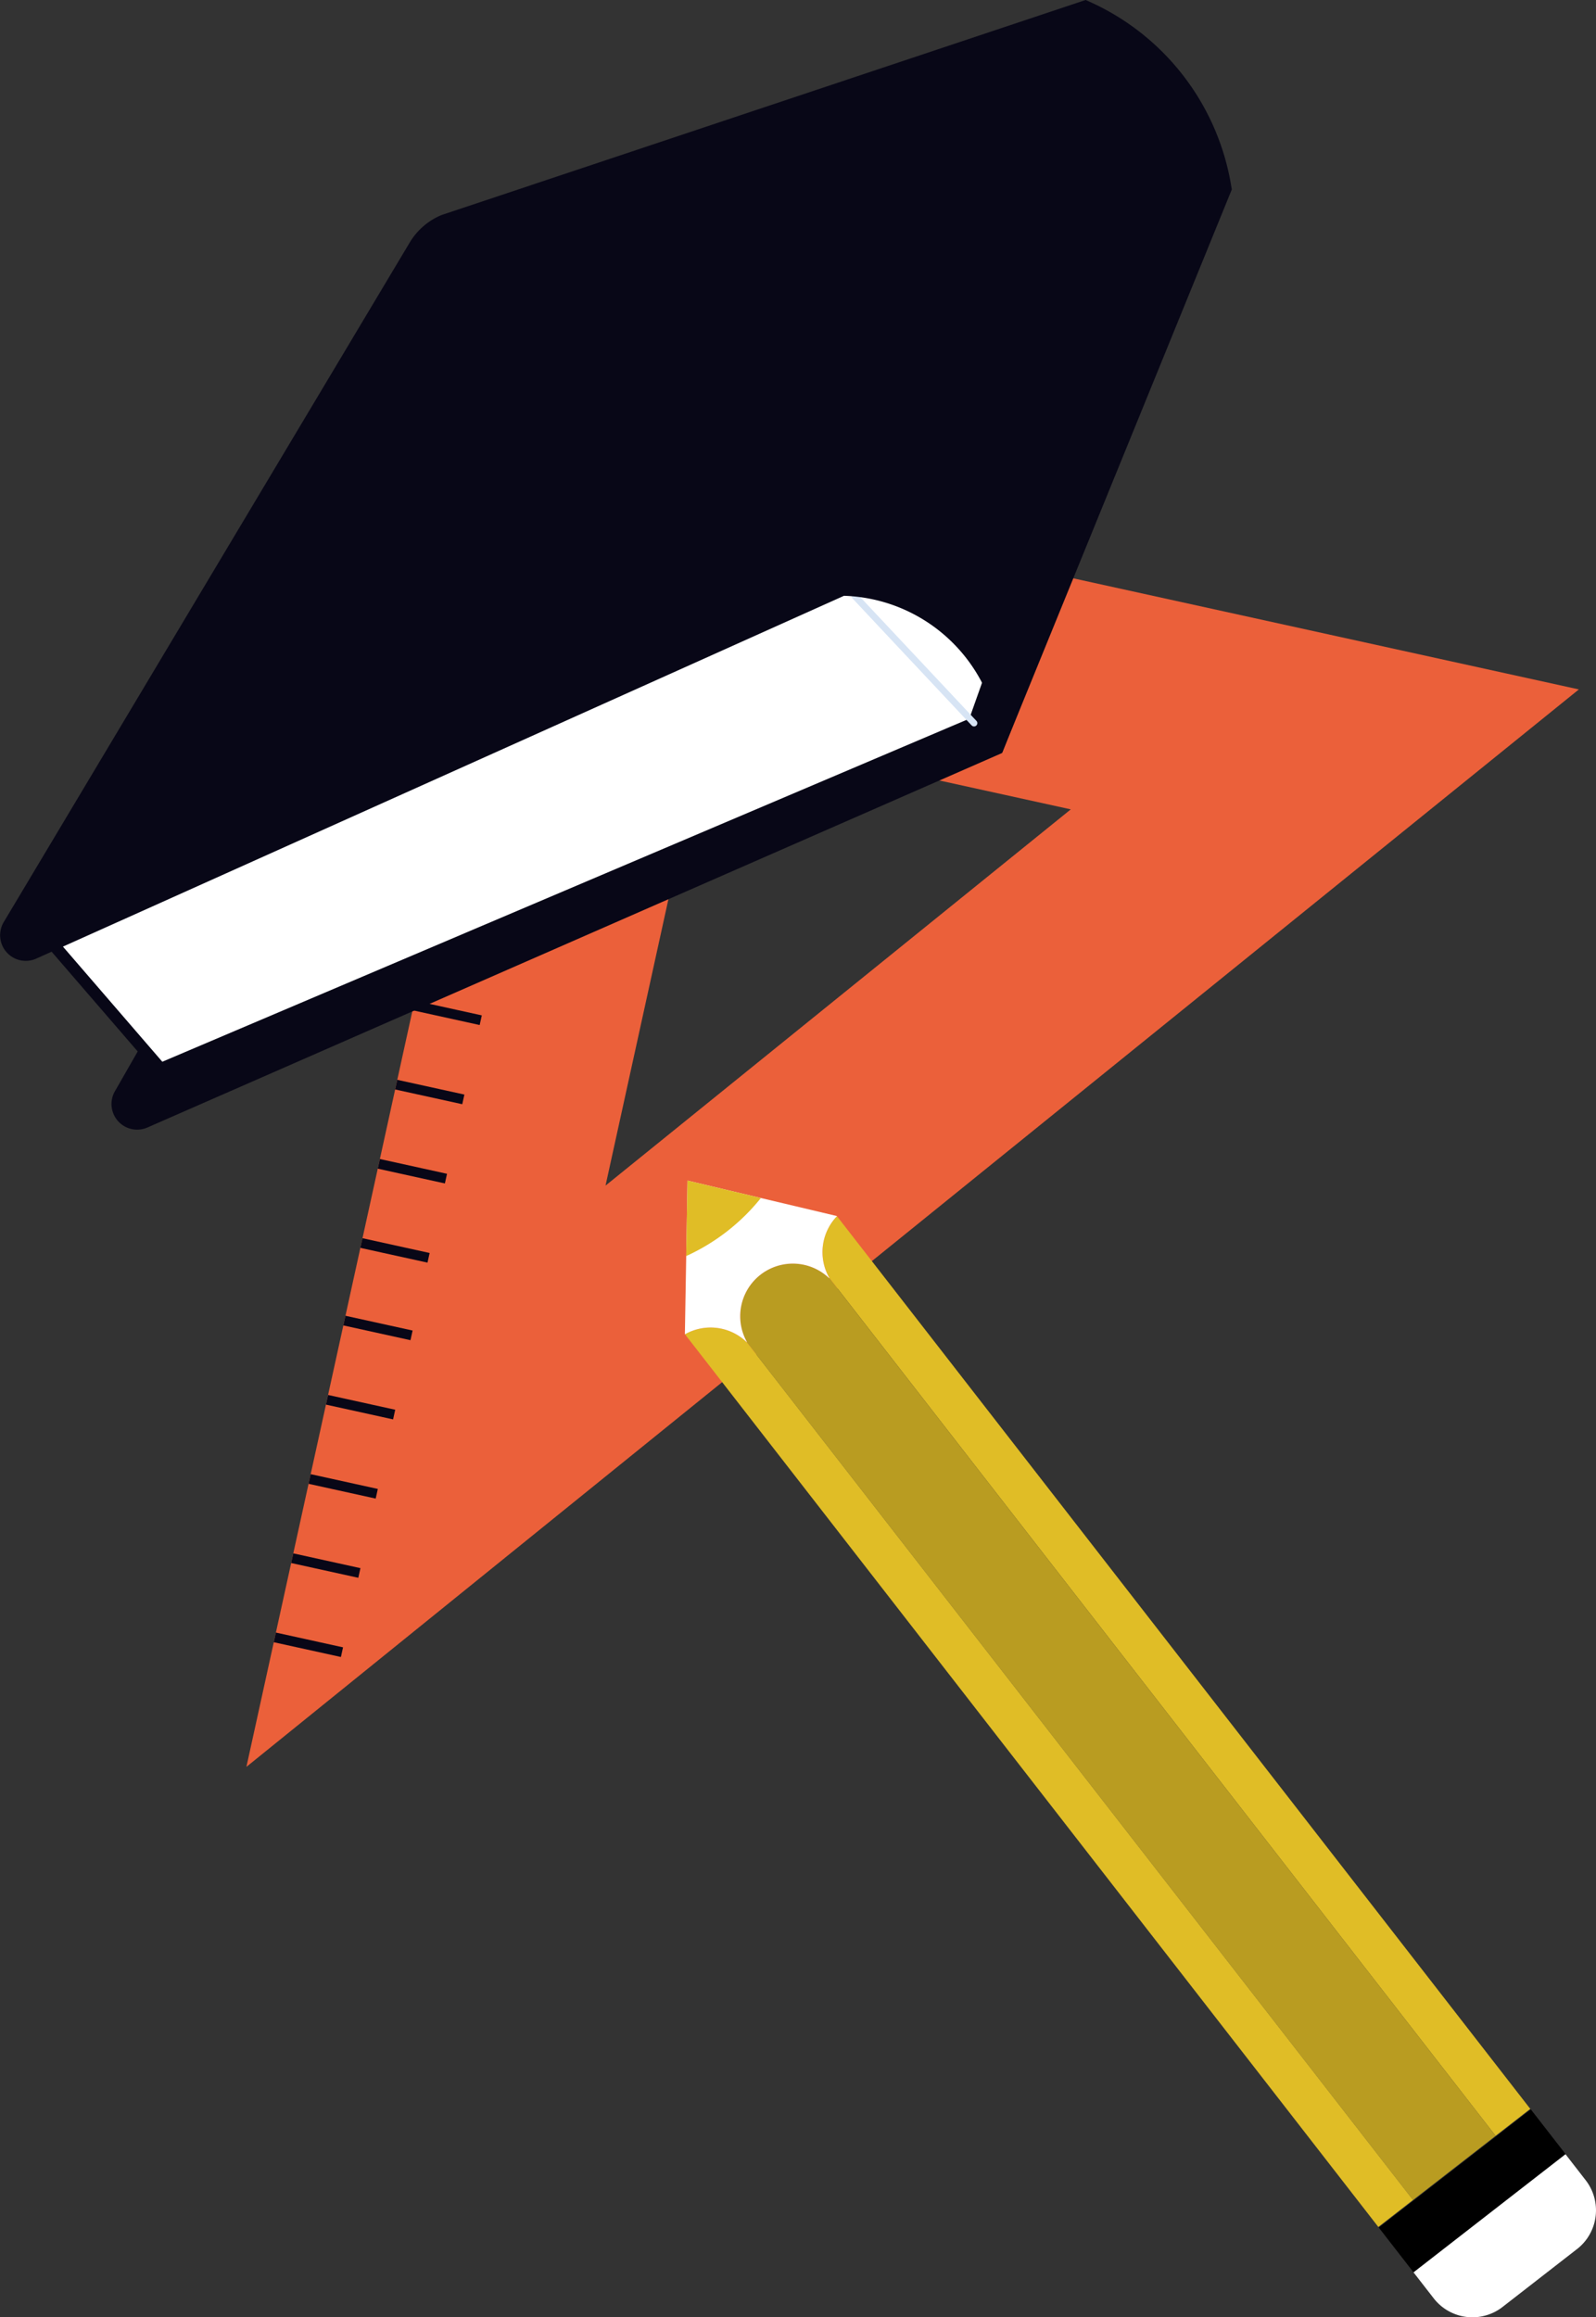
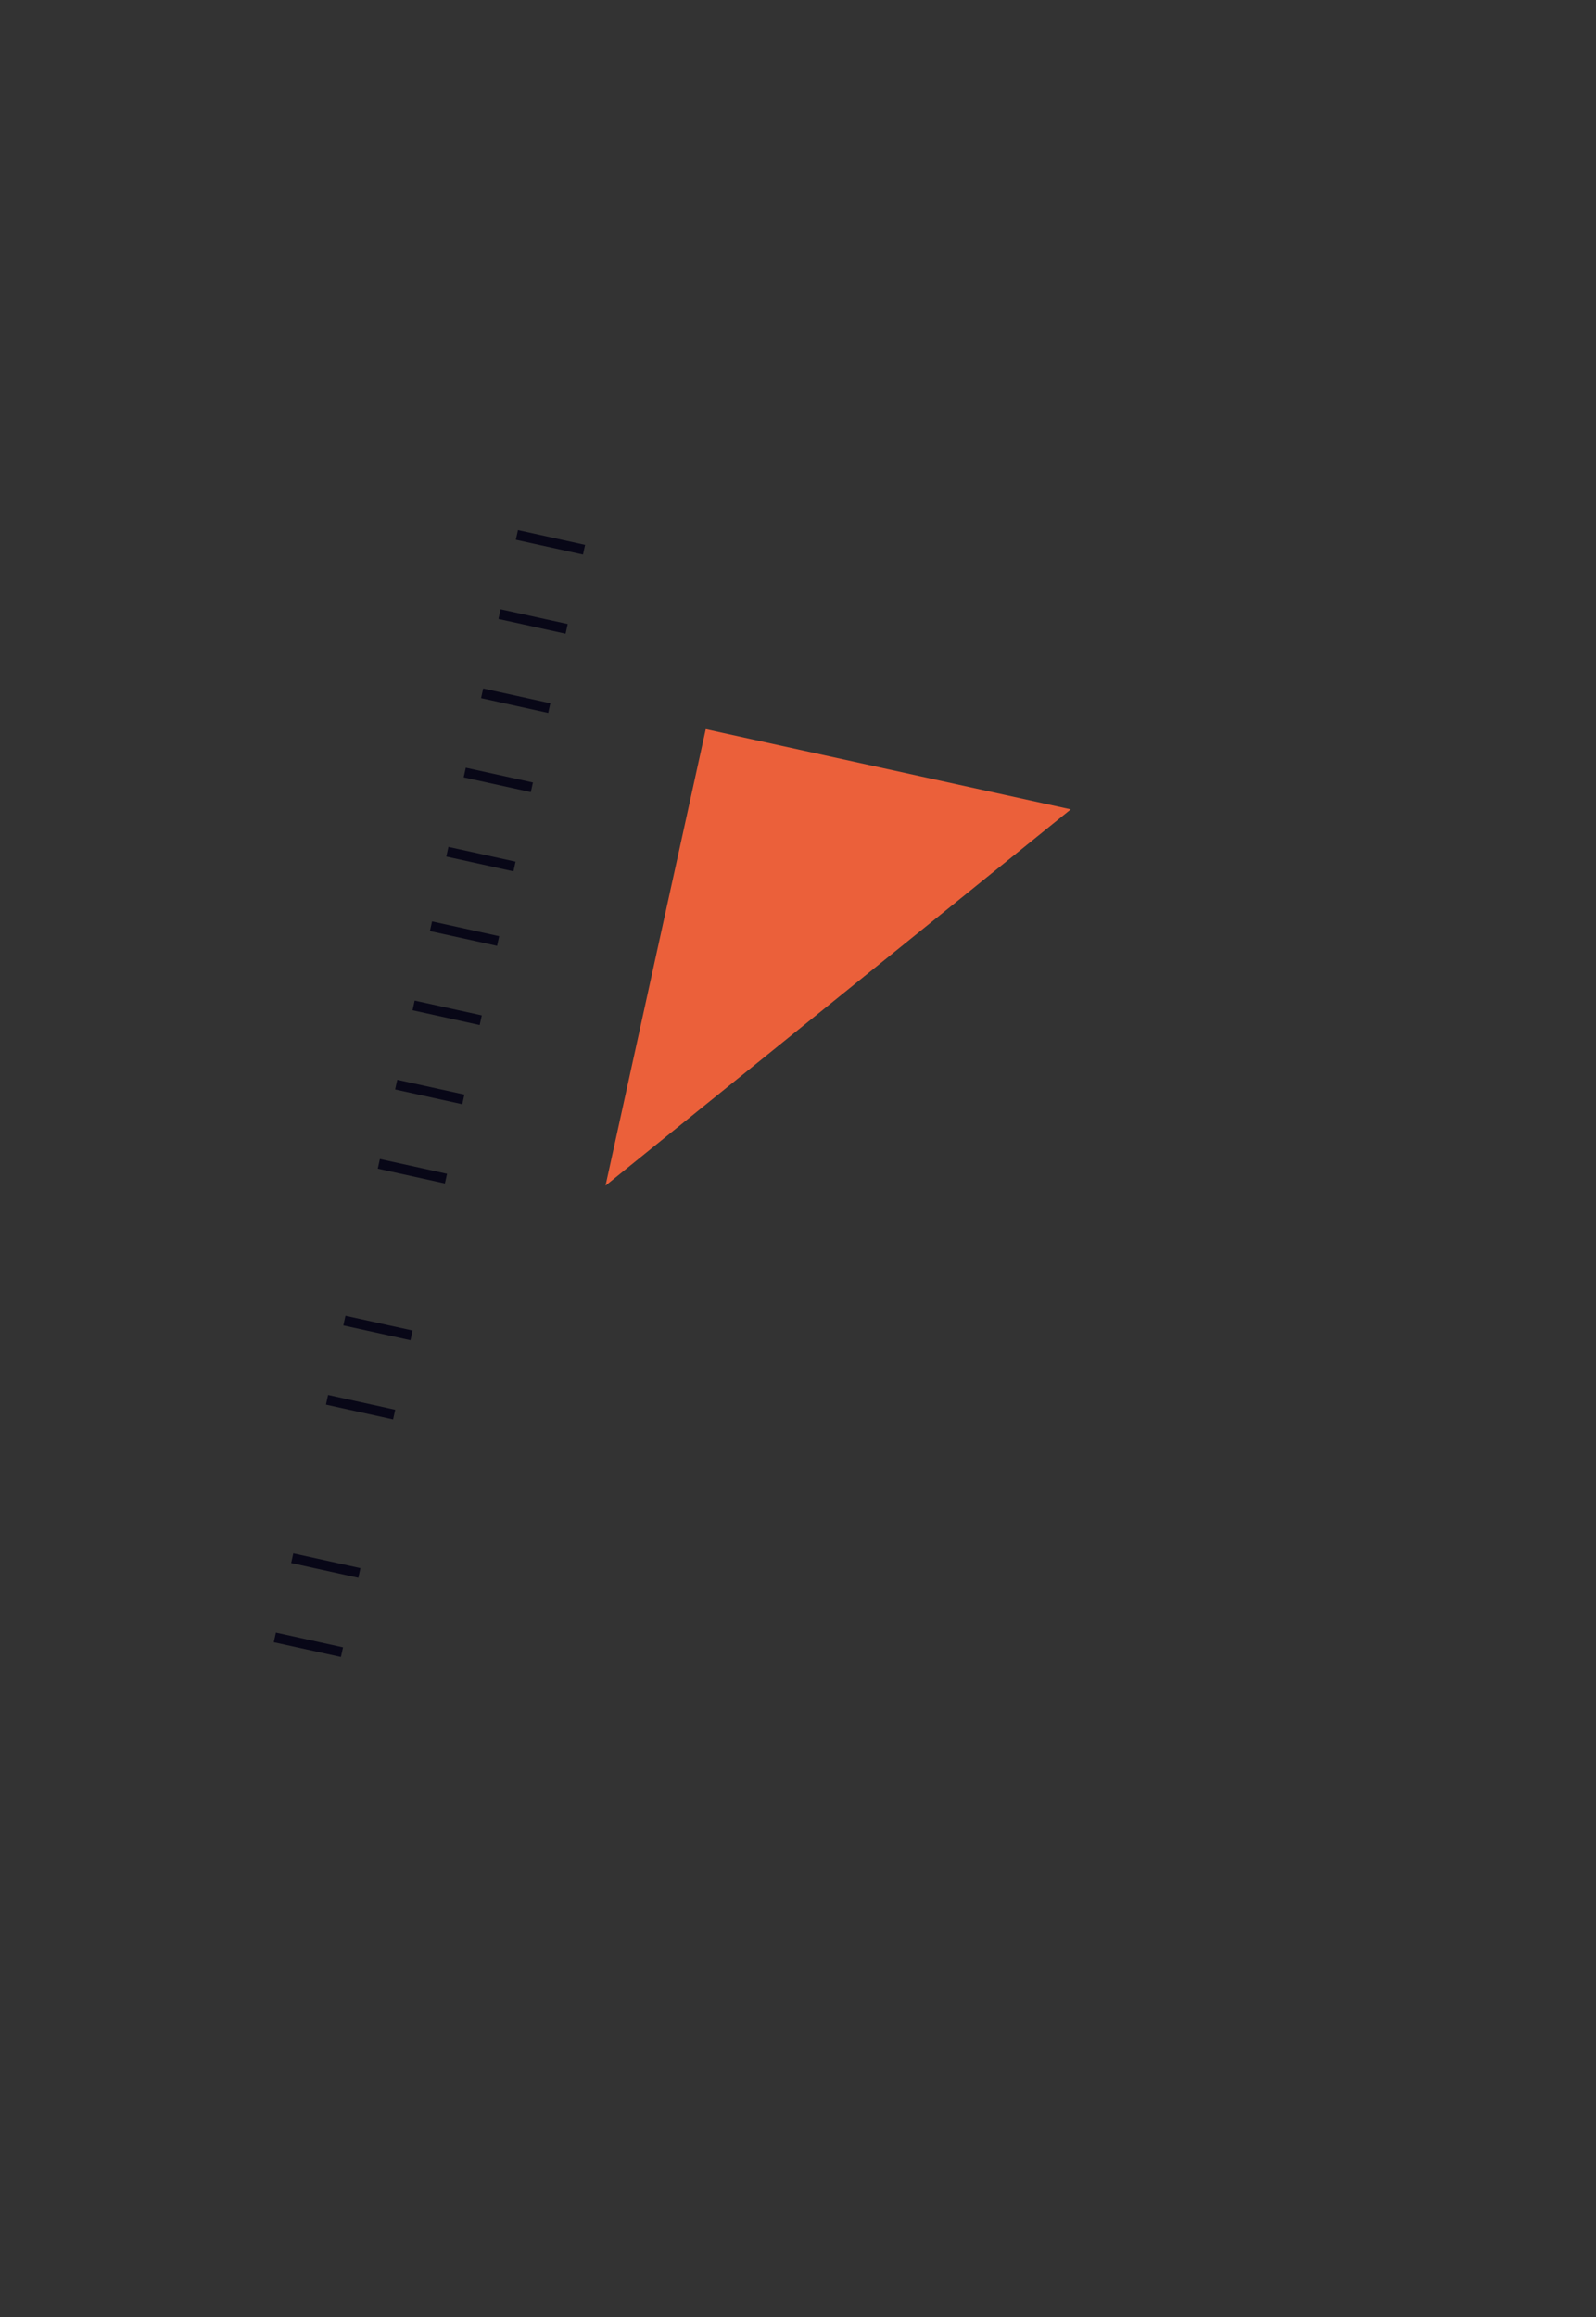
<svg xmlns="http://www.w3.org/2000/svg" id="グループ_47" data-name="グループ 47" width="274.388" height="398.239" viewBox="0 0 274.388 398.239">
  <rect x="0" y="0" width="274.388" height="398.239" fill="#333333" stroke="none" />
  <defs>
    <clipPath id="clip-path">
-       <rect id="長方形_137" data-name="長方形 137" width="274.388" height="398.239" fill="none" />
-     </clipPath>
+       </clipPath>
  </defs>
-   <path id="パス_380" data-name="パス 380" d="M124.2,139.594l179.732,39.478L74.854,364.238ZM153.824,185.9l-17.23,78.444,79.988-64.659Z" transform="translate(-32.49 -60.591)" fill="#eb603a" />
+   <path id="パス_380" data-name="パス 380" d="M124.2,139.594L74.854,364.238ZM153.824,185.9l-17.23,78.444,79.988-64.659Z" transform="translate(-32.49 -60.591)" fill="#eb603a" />
  <rect id="長方形_121" data-name="長方形 121" width="1.698" height="11.815" transform="matrix(0.215, -0.977, 0.977, 0.215, 88.684, 92.758)" fill="#080717" />
  <rect id="長方形_122" data-name="長方形 122" width="1.698" height="11.815" transform="translate(85.695 106.369) rotate(-77.613)" fill="#080717" />
  <rect id="長方形_123" data-name="長方形 123" width="1.698" height="11.815" transform="matrix(0.215, -0.977, 0.977, 0.215, 82.705, 119.98)" fill="#080717" />
  <rect id="長方形_124" data-name="長方形 124" width="1.698" height="11.815" transform="matrix(0.215, -0.977, 0.977, 0.215, 79.715, 133.593)" fill="#080717" />
  <rect id="長方形_125" data-name="長方形 125" width="1.698" height="11.815" transform="matrix(0.215, -0.977, 0.977, 0.215, 76.726, 147.201)" fill="#080717" />
  <rect id="長方形_126" data-name="長方形 126" width="1.698" height="11.815" transform="matrix(0.215, -0.977, 0.977, 0.215, 73.913, 160.008)" fill="#080717" />
  <rect id="長方形_127" data-name="長方形 127" width="1.698" height="11.815" transform="matrix(0.215, -0.977, 0.977, 0.215, 70.924, 173.619)" fill="#080717" />
  <rect id="長方形_128" data-name="長方形 128" width="1.698" height="11.815" transform="translate(67.933 187.232) rotate(-77.611)" fill="#080717" />
  <rect id="長方形_129" data-name="長方形 129" width="1.698" height="11.815" transform="matrix(0.215, -0.977, 0.977, 0.215, 64.944, 200.843)" fill="#080717" />
-   <rect id="長方形_130" data-name="長方形 130" width="1.698" height="11.815" transform="matrix(0.215, -0.977, 0.977, 0.215, 61.954, 214.453)" fill="#080717" />
  <rect id="長方形_131" data-name="長方形 131" width="1.698" height="11.815" transform="matrix(0.215, -0.977, 0.977, 0.215, 59.027, 227.781)" fill="#080717" />
  <rect id="長方形_132" data-name="長方形 132" width="1.698" height="11.815" transform="matrix(0.215, -0.977, 0.977, 0.215, 56.038, 241.392)" fill="#080717" />
-   <rect id="長方形_133" data-name="長方形 133" width="1.698" height="11.815" transform="matrix(0.215, -0.977, 0.977, 0.215, 53.048, 255.003)" fill="#080717" />
  <rect id="長方形_134" data-name="長方形 134" width="1.698" height="11.815" transform="matrix(0.215, -0.977, 0.977, 0.215, 50.058, 268.615)" fill="#080717" />
  <rect id="長方形_135" data-name="長方形 135" width="1.698" height="11.815" transform="matrix(0.215, -0.977, 0.977, 0.215, 47.068, 282.226)" fill="#080717" />
  <g id="グループ_46" data-name="グループ 46">
    <g id="グループ_45" data-name="グループ 45" clip-path="url(#clip-path)">
      <path id="パス_381" data-name="パス 381" d="M371.537,522.72,252.336,369.3a8.923,8.923,0,0,0-1.281,10.661L365.573,527.354Z" transform="translate(-108.445 -160.295)" fill="#e0bd26" />
      <path id="パス_382" data-name="パス 382" d="M340.51,544.621l14.2-11.03L240.188,386.2v.005c-.028-.023-.055-.039-.081-.064.019.027.044.064.058.091a9.045,9.045,0,0,0-14.14,10.986c-.022-.021-.049-.055-.074-.079.018.032.024.064.044.094l0,0Z" transform="translate(-97.578 -166.532)" fill="#b99c21" />
-       <path id="パス_383" data-name="パス 383" d="M218.731,405.677a8.933,8.933,0,0,0-10.651-1.39L327.281,557.7l5.967-4.637Z" transform="translate(-90.317 -174.98)" fill="#e0bd26" />
      <path id="パス_384" data-name="パス 384" d="M208.05,384.92a8.934,8.934,0,0,1,10.668,1.384l0,0c-.02-.029-.026-.062-.044-.093.024.023.052.058.074.079a9.045,9.045,0,0,1,14.14-10.986c-.014-.026-.04-.063-.058-.091.025.025.054.041.081.064v0a8.929,8.929,0,0,1,1.3-10.679L208.5,358.5Z" transform="translate(-90.304 -155.606)" fill="#fff" />
      <path id="パス_385" data-name="パス 385" d="M221.292,361.491,208.671,358.5l-.22,12.969a35.067,35.067,0,0,0,12.841-9.977" transform="translate(-90.478 -155.606)" fill="#e0bd26" />
      <rect id="長方形_136" data-name="長方形 136" width="33.088" height="9.746" transform="matrix(0.79, -0.614, 0.614, 0.79, 237.037, 382.819)" />
      <path id="パス_386" data-name="パス 386" d="M457.508,670.446,444.7,680.4a8.434,8.434,0,0,1-11.835-1.486l-3.468-4.462,26.128-20.3,3.468,4.464a8.435,8.435,0,0,1-1.486,11.835" transform="translate(-186.38 -283.932)" fill="#fff" />
      <path id="パス_387" data-name="パス 387" d="M186.965,183.192,40.035,247.548a4.407,4.407,0,0,1-5.592-6.229l42.8-74.674L210.478,123.9Z" transform="translate(-14.688 -53.78)" fill="#080717" />
      <path id="パス_388" data-name="パス 388" d="M32.9,254.937l-20.73-24.012,132.911-66.806,3.275,4.775,34.642-2.331-10.257,28.95Z" transform="translate(-5.281 -71.235)" fill="#fff" />
      <path id="パス_389" data-name="パス 389" d="M32.112,255.175a1.024,1.024,0,0,1-.775-.354l-20.73-24.012a1.022,1.022,0,0,1,.315-1.582L143.833,162.42a1.021,1.021,0,0,1,1.3.335l2.945,4.293,34.061-2.292a1.024,1.024,0,0,1,1.033,1.363l-10.258,28.95a1.025,1.025,0,0,1-.564.6L32.512,255.094a1.031,1.031,0,0,1-.4.081m-19.1-24.71L32.4,252.919l138.74-58.957,9.587-27.059-33.089,2.227a1.024,1.024,0,0,1-.912-.442l-2.77-4.038Z" transform="translate(-4.496 -70.451)" fill="#080717" />
      <path id="パス_390" data-name="パス 390" d="M279.738,202.983a.563.563,0,0,1-.413-.178L258.838,180.98a.566.566,0,0,1,.826-.775l20.487,21.825a.565.565,0,0,1-.413.953" transform="translate(-112.282 -78.141)" fill="#d7e4f4" />
-       <path id="パス_391" data-name="パス 391" d="M.646,158.461,70.432,41.691a11.543,11.543,0,0,1,5.451-4.726L186.643,0a42.2,42.2,0,0,1,25.009,31.826l.123.734-39.5,96.852-.773-4.259a27.724,27.724,0,0,0-26.4-22.76L6.234,164.743a4.407,4.407,0,0,1-5.588-6.282" transform="translate(0 0)" fill="#080717" />
    </g>
  </g>
</svg>